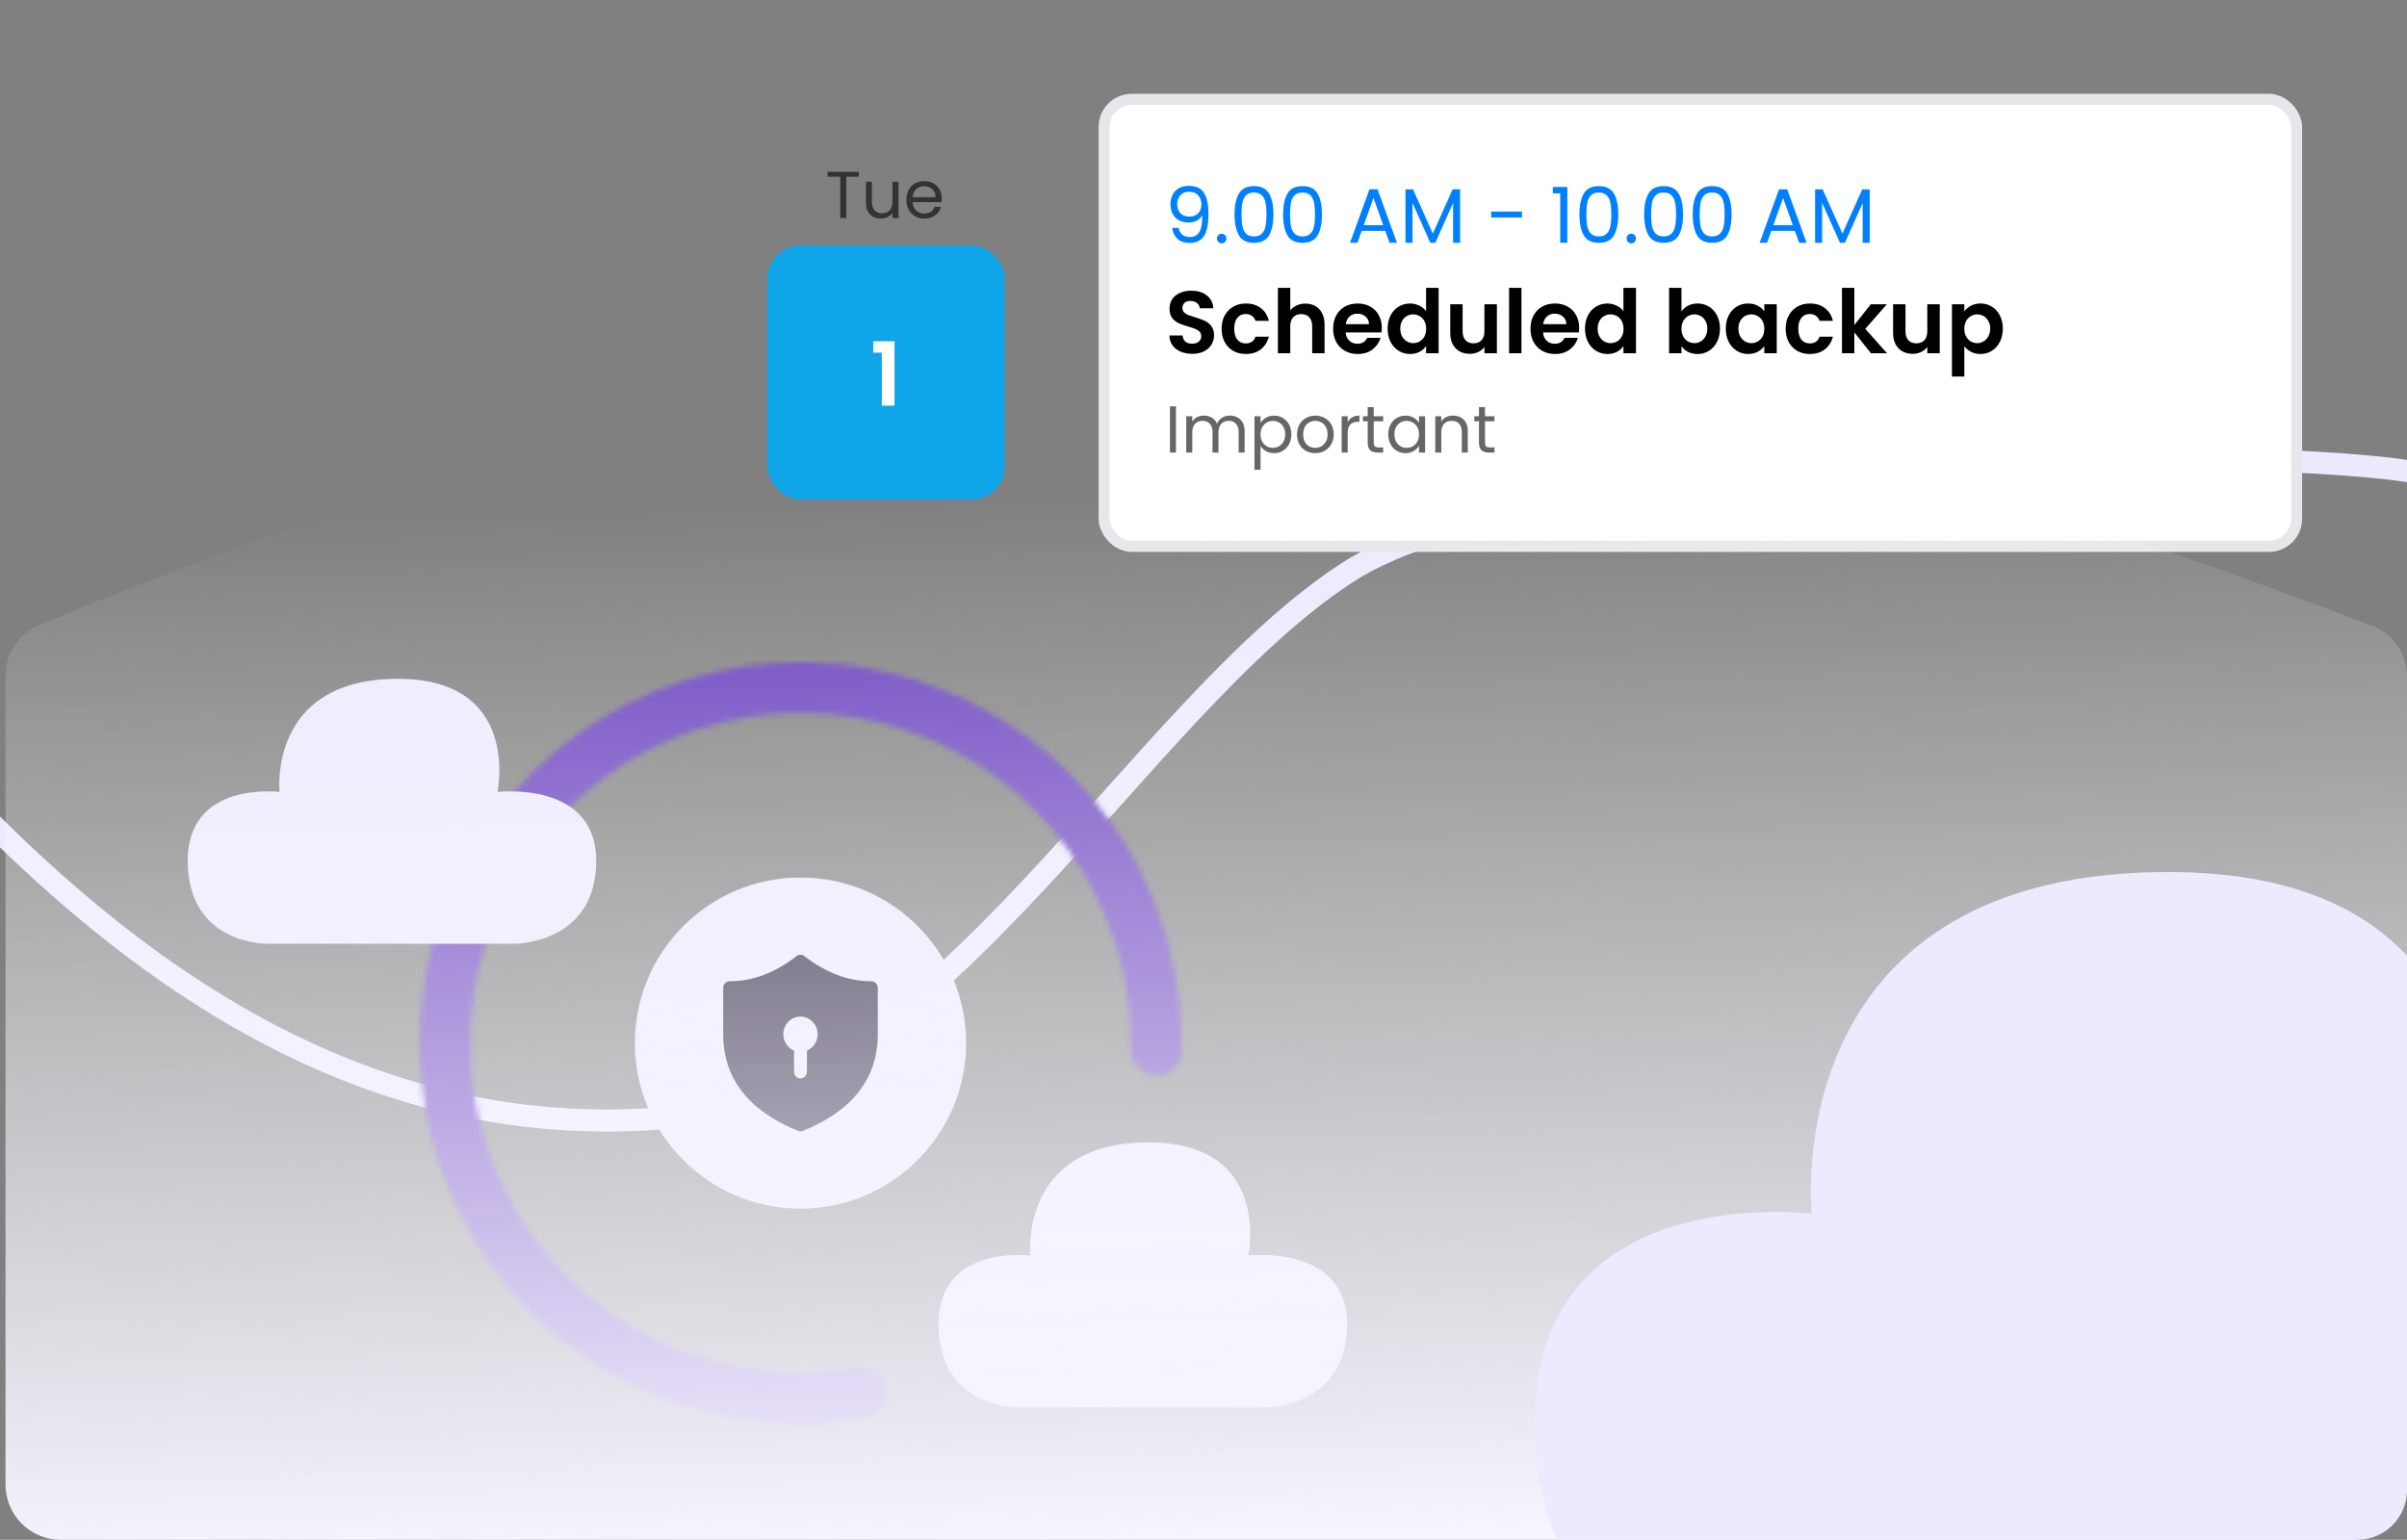
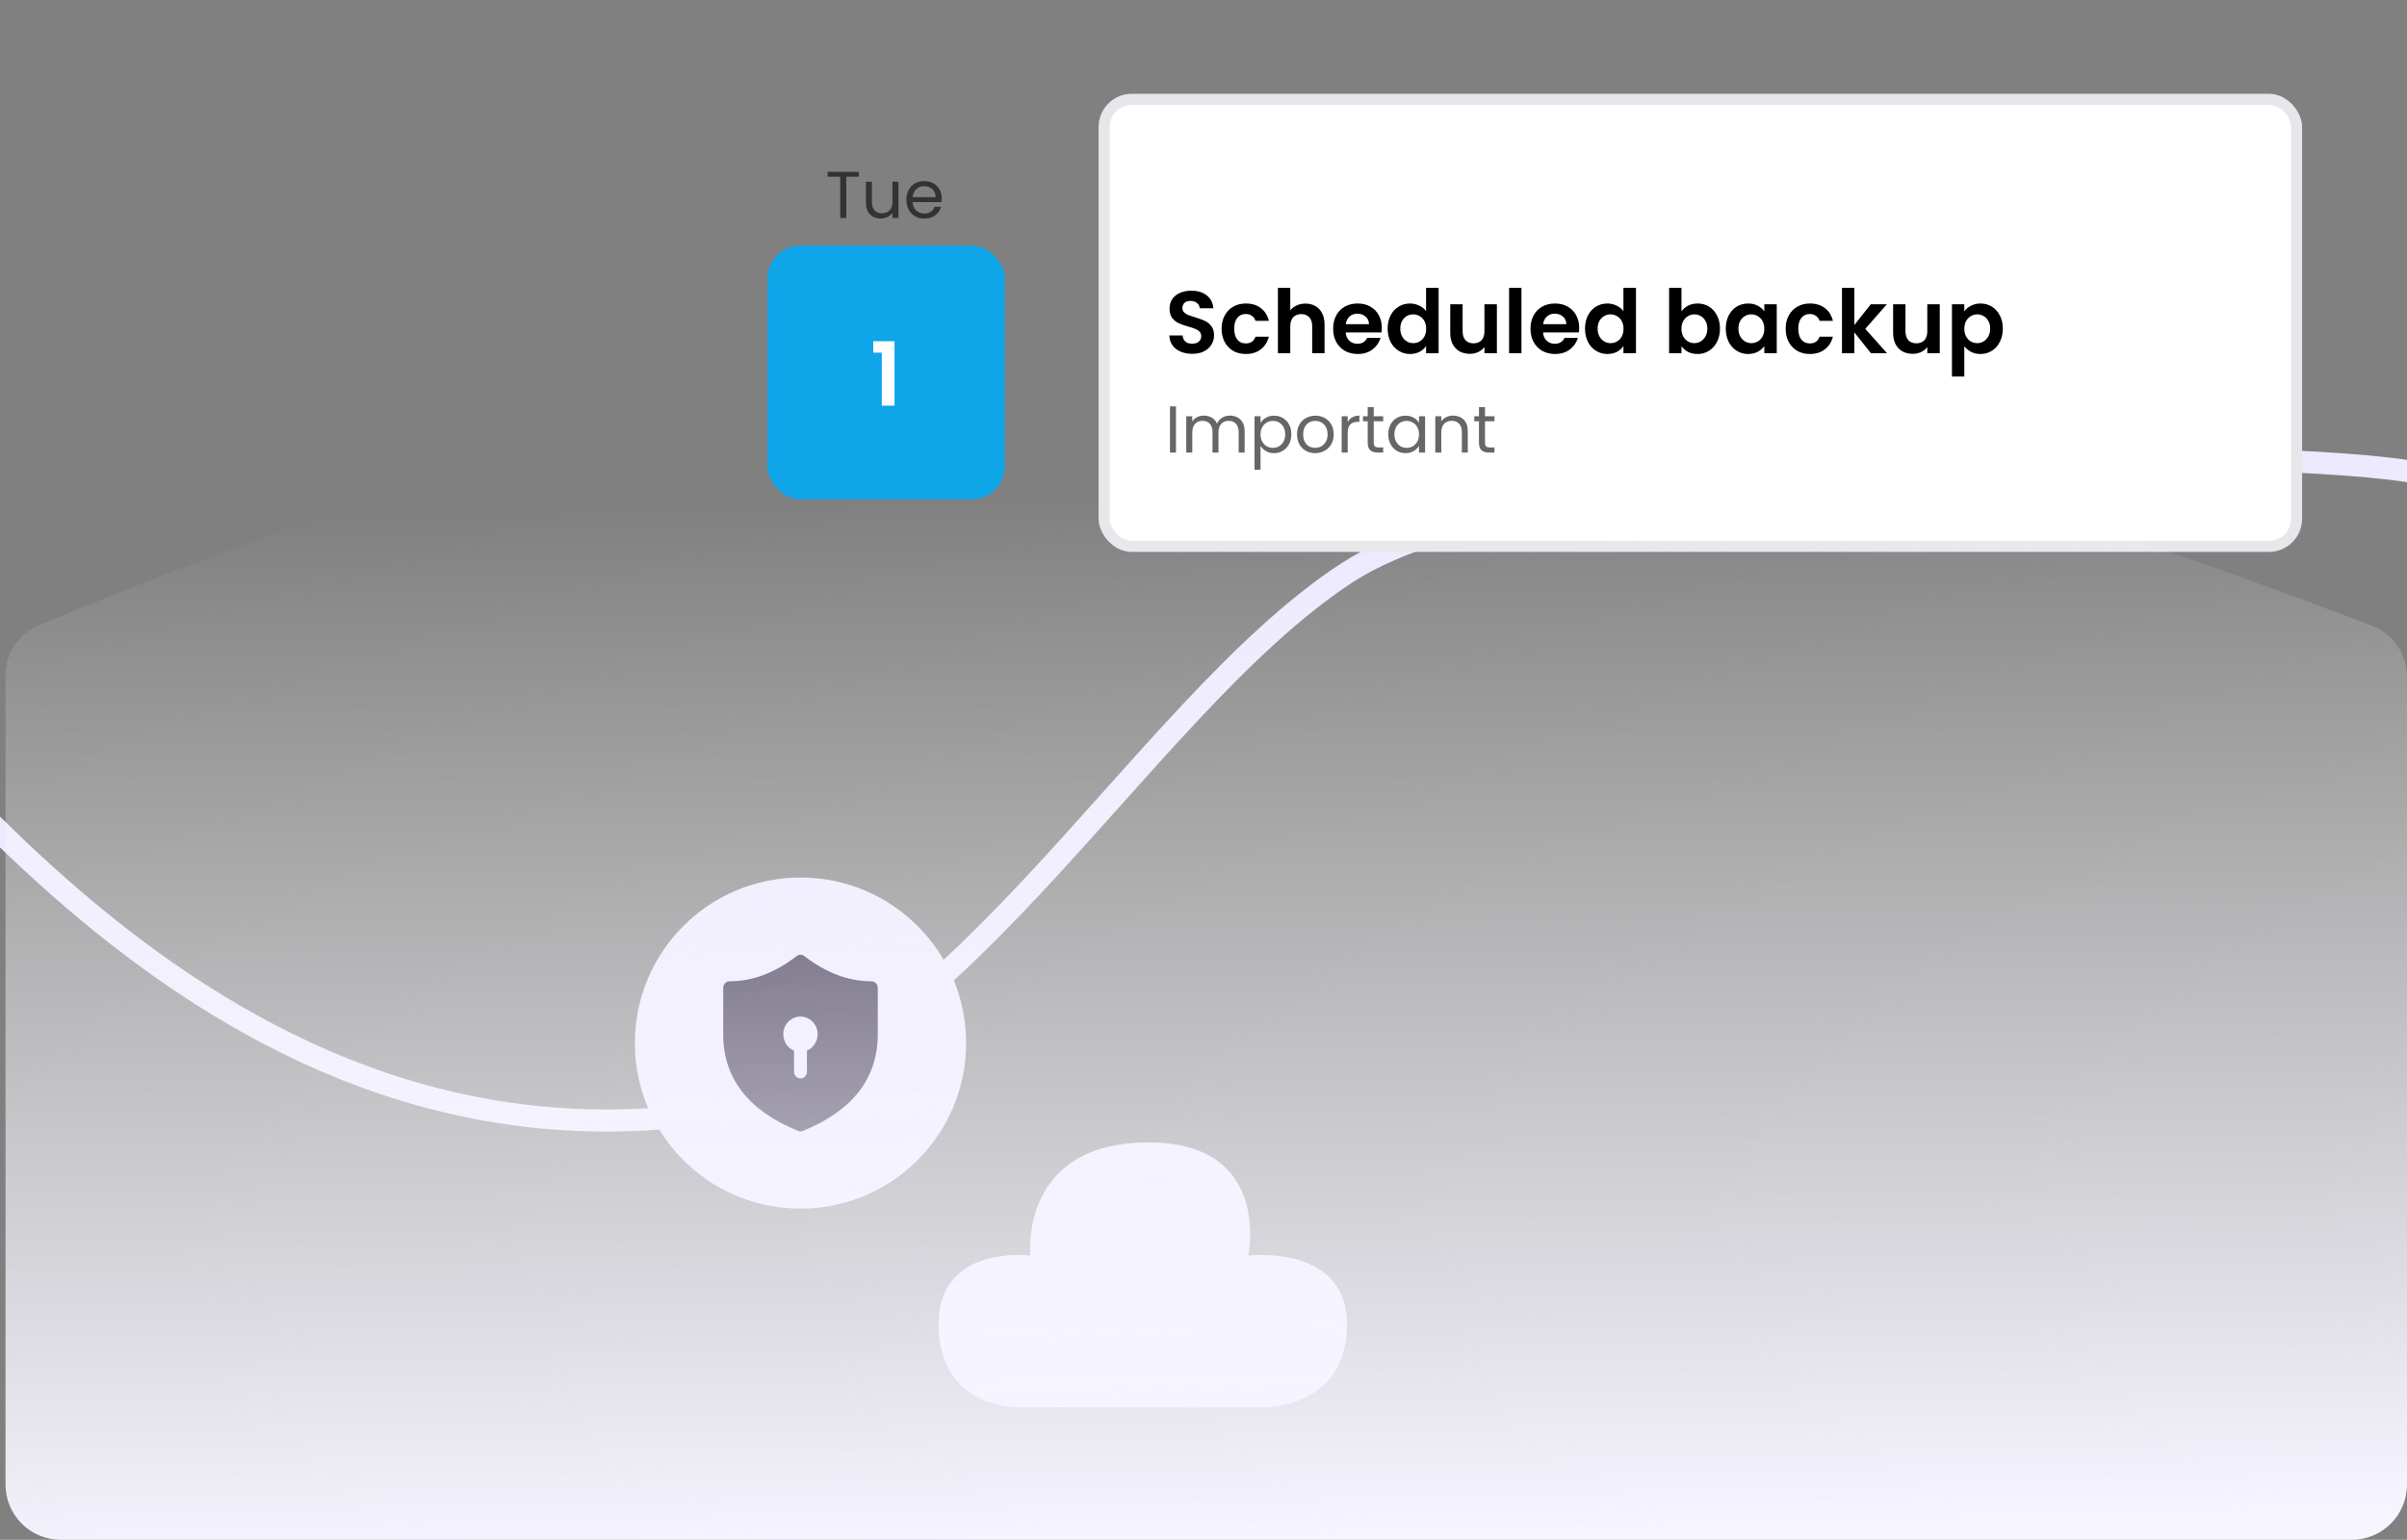
<svg xmlns="http://www.w3.org/2000/svg" width="436" height="279" viewBox="0 0 436 279" fill="none">
  <rect x="0" y="0" width="436" height="279" fill="#808080" stroke="none" />
  <g clip-path="url(#clip0_7031_33847)">
    <path d="M438.5 85.78C413.667 80.78 280 80.28 244 103.779C205.508 128.906 170.636 198.006 121.5 202.499C28.5 211.002 -25.5 115.446 -45 103.779" stroke="#EDE9FE" stroke-width="4" />
    <mask id="path-3-inside-1_7031_33847" fill="white">
-       <path d="M209.151 194.852C211.671 195.081 213.917 193.223 213.979 190.693C214.299 177.667 210.923 164.782 204.197 153.55C196.684 141.004 185.379 131.169 171.914 125.465C158.449 119.761 143.519 118.483 129.28 121.815C115.041 125.146 102.229 132.915 92.692 144.001C83.155 155.087 77.387 168.917 76.22 183.494C75.053 198.071 78.547 212.641 86.199 225.103C93.851 237.565 105.264 247.274 118.791 252.829C130.902 257.802 144.147 259.214 156.979 256.952C159.472 256.513 160.973 254.015 160.369 251.557C159.766 249.099 157.285 247.614 154.788 248.028C143.848 249.843 132.586 248.585 122.273 244.35C110.542 239.533 100.645 231.114 94.01 220.308C87.375 209.501 84.344 196.866 85.356 184.225C86.368 171.584 91.37 159.592 99.64 149.979C107.91 140.365 119.021 133.628 131.368 130.739C143.716 127.85 156.662 128.959 168.339 133.905C180.015 138.851 189.819 147.38 196.334 158.259C202.062 167.824 204.988 178.772 204.828 189.86C204.792 192.39 206.63 194.622 209.151 194.852Z" />
-     </mask>
+       </mask>
    <path d="M209.151 194.852C211.671 195.081 213.917 193.223 213.979 190.693C214.299 177.667 210.923 164.782 204.197 153.55C196.684 141.004 185.379 131.169 171.914 125.465C158.449 119.761 143.519 118.483 129.28 121.815C115.041 125.146 102.229 132.915 92.692 144.001C83.155 155.087 77.387 168.917 76.22 183.494C75.053 198.071 78.547 212.641 86.199 225.103C93.851 237.565 105.264 247.274 118.791 252.829C130.902 257.802 144.147 259.214 156.979 256.952C159.472 256.513 160.973 254.015 160.369 251.557C159.766 249.099 157.285 247.614 154.788 248.028C143.848 249.843 132.586 248.585 122.273 244.35C110.542 239.533 100.645 231.114 94.01 220.308C87.375 209.501 84.344 196.866 85.356 184.225C86.368 171.584 91.37 159.592 99.64 149.979C107.91 140.365 119.021 133.628 131.368 130.739C143.716 127.85 156.662 128.959 168.339 133.905C180.015 138.851 189.819 147.38 196.334 158.259C202.062 167.824 204.988 178.772 204.828 189.86C204.792 192.39 206.63 194.622 209.151 194.852Z" stroke="#683FBE" stroke-width="20" mask="url(#path-3-inside-1_7031_33847)" />
-     <path d="M48.289 171.003H93.071C93.071 171.003 107.787 171.174 107.998 156.252C108.209 141.33 90.117 143.503 90.117 143.503C90.117 143.503 94.531 122.654 71.5 123C48.469 123.347 50.65 143.503 50.65 143.503C50.65 143.503 33.786 141.33 34.002 156.252C34.218 171.174 48.289 171.003 48.289 171.003Z" fill="#EDE9FE" />
    <path d="M184.289 255.007H229.071C229.071 255.007 243.787 255.178 243.998 240.256C244.209 225.334 226.117 227.507 226.117 227.507C226.117 227.507 230.53 206.658 207.5 207.004C184.47 207.351 186.65 227.507 186.65 227.507C186.65 227.507 169.786 225.334 170.002 240.256C170.218 255.178 184.289 255.007 184.289 255.007Z" fill="#EDE9FE" />
    <circle cx="145" cy="189" r="30" fill="#EDE9FE" />
    <path d="M131 179V187.4C131 195.402 135.601 201.281 144.572 204.916C144.847 205.028 145.153 205.028 145.428 204.916C154.399 201.281 159 195.402 159 187.4V179C159 178.337 158.478 177.8 157.833 177.8C153.69 177.8 149.654 176.29 145.7 173.24C145.285 172.92 144.715 172.92 144.3 173.24C140.346 176.29 136.31 177.8 132.167 177.8C131.522 177.8 131 178.337 131 179ZM148.104 187.4C148.104 188.74 147.303 189.887 146.167 190.364L146.167 194.2C146.167 194.863 145.644 195.4 145 195.4C144.356 195.4 143.833 194.863 143.833 194.2L143.833 190.369C142.69 189.897 141.883 188.745 141.883 187.4C141.883 185.633 143.275 184.201 144.993 184.201C146.711 184.201 148.104 185.633 148.104 187.4Z" fill="#271E3C" />
    <path d="M155.572 31.136V32.024H153.292V39.5H152.2V32.024H149.908V31.136H155.572ZM162.748 32.924V39.5H161.656V38.528C161.448 38.864 161.156 39.128 160.78 39.32C160.412 39.504 160.004 39.596 159.556 39.596C159.044 39.596 158.584 39.492 158.176 39.284C157.768 39.068 157.444 38.748 157.204 38.324C156.972 37.9 156.856 37.384 156.856 36.776V32.924H157.936V36.632C157.936 37.28 158.1 37.78 158.428 38.132C158.756 38.476 159.204 38.648 159.772 38.648C160.356 38.648 160.816 38.468 161.152 38.108C161.488 37.748 161.656 37.224 161.656 36.536V32.924H162.748ZM170.592 35.96C170.592 36.168 170.58 36.388 170.556 36.62H165.3C165.34 37.268 165.56 37.776 165.96 38.144C166.368 38.504 166.86 38.684 167.436 38.684C167.908 38.684 168.3 38.576 168.612 38.36C168.932 38.136 169.156 37.84 169.284 37.472H170.46C170.284 38.104 169.932 38.62 169.404 39.02C168.876 39.412 168.22 39.608 167.436 39.608C166.812 39.608 166.252 39.468 165.756 39.188C165.268 38.908 164.884 38.512 164.604 38C164.324 37.48 164.184 36.88 164.184 36.2C164.184 35.52 164.32 34.924 164.592 34.412C164.864 33.9 165.244 33.508 165.732 33.236C166.228 32.956 166.796 32.816 167.436 32.816C168.06 32.816 168.612 32.952 169.092 33.224C169.572 33.496 169.94 33.872 170.196 34.352C170.46 34.824 170.592 35.36 170.592 35.96ZM169.464 35.732C169.464 35.316 169.372 34.96 169.188 34.664C169.004 34.36 168.752 34.132 168.432 33.98C168.12 33.82 167.772 33.74 167.388 33.74C166.836 33.74 166.364 33.916 165.972 34.268C165.588 34.62 165.368 35.108 165.312 35.732H169.464Z" fill="#333333" />
    <rect x="139" y="44.5" width="43" height="46" rx="6" fill="#0EA5E9" />
    <path d="M158.178 63.9V61.836H162.034V73.5H159.73V63.9H158.178Z" fill="white" />
    <rect x="200" y="18" width="216" height="81" rx="5" fill="white" />
    <rect x="200" y="18" width="216" height="81" rx="5" stroke="#E5E7EB" stroke-width="2" />
-     <path d="M213.506 41.284C213.599 41.816 213.814 42.227 214.15 42.516C214.495 42.805 214.957 42.95 215.536 42.95C216.311 42.95 216.88 42.647 217.244 42.04C217.617 41.433 217.795 40.411 217.776 38.974C217.58 39.394 217.253 39.725 216.796 39.968C216.339 40.201 215.83 40.318 215.27 40.318C214.645 40.318 214.085 40.192 213.59 39.94C213.105 39.679 212.722 39.301 212.442 38.806C212.162 38.311 212.022 37.714 212.022 37.014C212.022 36.015 212.311 35.213 212.89 34.606C213.469 33.99 214.29 33.682 215.354 33.682C216.661 33.682 217.575 34.107 218.098 34.956C218.63 35.805 218.896 37.07 218.896 38.75C218.896 39.926 218.789 40.897 218.574 41.662C218.369 42.427 218.014 43.011 217.51 43.412C217.015 43.813 216.334 44.014 215.466 44.014C214.514 44.014 213.772 43.757 213.24 43.244C212.708 42.731 212.405 42.077 212.33 41.284H213.506ZM215.48 39.24C216.105 39.24 216.619 39.049 217.02 38.666C217.421 38.274 217.622 37.747 217.622 37.084C217.622 36.384 217.426 35.819 217.034 35.39C216.642 34.961 216.091 34.746 215.382 34.746C214.729 34.746 214.206 34.951 213.814 35.362C213.431 35.773 213.24 36.314 213.24 36.986C213.24 37.667 213.431 38.213 213.814 38.624C214.197 39.035 214.752 39.24 215.48 39.24ZM221.302 44.084C221.06 44.084 220.854 44 220.686 43.832C220.518 43.664 220.434 43.459 220.434 43.216C220.434 42.973 220.518 42.768 220.686 42.6C220.854 42.432 221.06 42.348 221.302 42.348C221.536 42.348 221.732 42.432 221.89 42.6C222.058 42.768 222.142 42.973 222.142 43.216C222.142 43.459 222.058 43.664 221.89 43.832C221.732 44 221.536 44.084 221.302 44.084ZM223.626 38.834C223.626 37.229 223.887 35.978 224.41 35.082C224.932 34.177 225.847 33.724 227.154 33.724C228.451 33.724 229.361 34.177 229.884 35.082C230.406 35.978 230.668 37.229 230.668 38.834C230.668 40.467 230.406 41.737 229.884 42.642C229.361 43.547 228.451 44 227.154 44C225.847 44 224.932 43.547 224.41 42.642C223.887 41.737 223.626 40.467 223.626 38.834ZM229.408 38.834C229.408 38.022 229.352 37.336 229.24 36.776C229.137 36.207 228.918 35.749 228.582 35.404C228.255 35.059 227.779 34.886 227.154 34.886C226.519 34.886 226.034 35.059 225.698 35.404C225.371 35.749 225.152 36.207 225.04 36.776C224.937 37.336 224.886 38.022 224.886 38.834C224.886 39.674 224.937 40.379 225.04 40.948C225.152 41.517 225.371 41.975 225.698 42.32C226.034 42.665 226.519 42.838 227.154 42.838C227.779 42.838 228.255 42.665 228.582 42.32C228.918 41.975 229.137 41.517 229.24 40.948C229.352 40.379 229.408 39.674 229.408 38.834ZM232.417 38.834C232.417 37.229 232.678 35.978 233.201 35.082C233.723 34.177 234.638 33.724 235.945 33.724C237.242 33.724 238.152 34.177 238.675 35.082C239.197 35.978 239.459 37.229 239.459 38.834C239.459 40.467 239.197 41.737 238.675 42.642C238.152 43.547 237.242 44 235.945 44C234.638 44 233.723 43.547 233.201 42.642C232.678 41.737 232.417 40.467 232.417 38.834ZM238.199 38.834C238.199 38.022 238.143 37.336 238.031 36.776C237.928 36.207 237.709 35.749 237.373 35.404C237.046 35.059 236.57 34.886 235.945 34.886C235.31 34.886 234.825 35.059 234.489 35.404C234.162 35.749 233.943 36.207 233.831 36.776C233.728 37.336 233.677 38.022 233.677 38.834C233.677 39.674 233.728 40.379 233.831 40.948C233.943 41.517 234.162 41.975 234.489 42.32C234.825 42.665 235.31 42.838 235.945 42.838C236.57 42.838 237.046 42.665 237.373 42.32C237.709 41.975 237.928 41.517 238.031 40.948C238.143 40.379 238.199 39.674 238.199 38.834ZM250.918 41.83H246.662L245.878 44H244.534L248.062 34.298H249.532L253.046 44H251.702L250.918 41.83ZM250.554 40.794L248.79 35.866L247.026 40.794H250.554ZM264.482 34.312V44H263.208V36.776L259.988 44H259.092L255.858 36.762V44H254.584V34.312H255.956L259.54 42.32L263.124 34.312H264.482ZM275.695 38.33V39.408H270.109V38.33H275.695ZM281.272 35.04V33.878H283.904V44H282.616V35.04H281.272ZM286.093 38.834C286.093 37.229 286.354 35.978 286.877 35.082C287.399 34.177 288.314 33.724 289.621 33.724C290.918 33.724 291.828 34.177 292.351 35.082C292.873 35.978 293.135 37.229 293.135 38.834C293.135 40.467 292.873 41.737 292.351 42.642C291.828 43.547 290.918 44 289.621 44C288.314 44 287.399 43.547 286.877 42.642C286.354 41.737 286.093 40.467 286.093 38.834ZM291.875 38.834C291.875 38.022 291.819 37.336 291.707 36.776C291.604 36.207 291.385 35.749 291.049 35.404C290.722 35.059 290.246 34.886 289.621 34.886C288.986 34.886 288.501 35.059 288.165 35.404C287.838 35.749 287.619 36.207 287.507 36.776C287.404 37.336 287.353 38.022 287.353 38.834C287.353 39.674 287.404 40.379 287.507 40.948C287.619 41.517 287.838 41.975 288.165 42.32C288.501 42.665 288.986 42.838 289.621 42.838C290.246 42.838 290.722 42.665 291.049 42.32C291.385 41.975 291.604 41.517 291.707 40.948C291.819 40.379 291.875 39.674 291.875 38.834ZM295.5 44.084C295.257 44.084 295.052 44 294.884 43.832C294.716 43.664 294.632 43.459 294.632 43.216C294.632 42.973 294.716 42.768 294.884 42.6C295.052 42.432 295.257 42.348 295.5 42.348C295.733 42.348 295.929 42.432 296.088 42.6C296.256 42.768 296.34 42.973 296.34 43.216C296.34 43.459 296.256 43.664 296.088 43.832C295.929 44 295.733 44.084 295.5 44.084ZM297.823 38.834C297.823 37.229 298.084 35.978 298.607 35.082C299.13 34.177 300.044 33.724 301.351 33.724C302.648 33.724 303.558 34.177 304.081 35.082C304.604 35.978 304.865 37.229 304.865 38.834C304.865 40.467 304.604 41.737 304.081 42.642C303.558 43.547 302.648 44 301.351 44C300.044 44 299.13 43.547 298.607 42.642C298.084 41.737 297.823 40.467 297.823 38.834ZM303.605 38.834C303.605 38.022 303.549 37.336 303.437 36.776C303.334 36.207 303.115 35.749 302.779 35.404C302.452 35.059 301.976 34.886 301.351 34.886C300.716 34.886 300.231 35.059 299.895 35.404C299.568 35.749 299.349 36.207 299.237 36.776C299.134 37.336 299.083 38.022 299.083 38.834C299.083 39.674 299.134 40.379 299.237 40.948C299.349 41.517 299.568 41.975 299.895 42.32C300.231 42.665 300.716 42.838 301.351 42.838C301.976 42.838 302.452 42.665 302.779 42.32C303.115 41.975 303.334 41.517 303.437 40.948C303.549 40.379 303.605 39.674 303.605 38.834ZM306.614 38.834C306.614 37.229 306.875 35.978 307.398 35.082C307.921 34.177 308.835 33.724 310.142 33.724C311.439 33.724 312.349 34.177 312.872 35.082C313.395 35.978 313.656 37.229 313.656 38.834C313.656 40.467 313.395 41.737 312.872 42.642C312.349 43.547 311.439 44 310.142 44C308.835 44 307.921 43.547 307.398 42.642C306.875 41.737 306.614 40.467 306.614 38.834ZM312.396 38.834C312.396 38.022 312.34 37.336 312.228 36.776C312.125 36.207 311.906 35.749 311.57 35.404C311.243 35.059 310.767 34.886 310.142 34.886C309.507 34.886 309.022 35.059 308.686 35.404C308.359 35.749 308.14 36.207 308.028 36.776C307.925 37.336 307.874 38.022 307.874 38.834C307.874 39.674 307.925 40.379 308.028 40.948C308.14 41.517 308.359 41.975 308.686 42.32C309.022 42.665 309.507 42.838 310.142 42.838C310.767 42.838 311.243 42.665 311.57 42.32C311.906 41.975 312.125 41.517 312.228 40.948C312.34 40.379 312.396 39.674 312.396 38.834ZM325.116 41.83H320.86L320.076 44H318.732L322.26 34.298H323.73L327.244 44H325.9L325.116 41.83ZM324.752 40.794L322.988 35.866L321.224 40.794H324.752ZM338.679 34.312V44H337.405V36.776L334.185 44H333.289L330.055 36.762V44H328.781V34.312H330.153L333.737 42.32L337.321 34.312H338.679Z" fill="#0080FF" />
    <path d="M215.96 64.112C215.181 64.112 214.477 63.979 213.848 63.712C213.229 63.445 212.739 63.061 212.376 62.56C212.013 62.059 211.827 61.467 211.816 60.784H214.216C214.248 61.243 214.408 61.605 214.696 61.872C214.995 62.139 215.4 62.272 215.912 62.272C216.435 62.272 216.845 62.149 217.144 61.904C217.443 61.648 217.592 61.317 217.592 60.912C217.592 60.581 217.491 60.309 217.288 60.096C217.085 59.883 216.829 59.717 216.52 59.6C216.221 59.472 215.805 59.333 215.272 59.184C214.547 58.971 213.955 58.763 213.496 58.56C213.048 58.347 212.659 58.032 212.328 57.616C212.008 57.189 211.848 56.624 211.848 55.92C211.848 55.259 212.013 54.683 212.344 54.192C212.675 53.701 213.139 53.328 213.736 53.072C214.333 52.805 215.016 52.672 215.784 52.672C216.936 52.672 217.869 52.955 218.584 53.52C219.309 54.075 219.709 54.853 219.784 55.856H217.32C217.299 55.472 217.133 55.157 216.824 54.912C216.525 54.656 216.125 54.528 215.624 54.528C215.187 54.528 214.835 54.64 214.568 54.864C214.312 55.088 214.184 55.413 214.184 55.84C214.184 56.139 214.28 56.389 214.472 56.592C214.675 56.784 214.92 56.944 215.208 57.072C215.507 57.189 215.923 57.328 216.456 57.488C217.181 57.701 217.773 57.915 218.232 58.128C218.691 58.341 219.085 58.661 219.416 59.088C219.747 59.515 219.912 60.075 219.912 60.768C219.912 61.365 219.757 61.92 219.448 62.432C219.139 62.944 218.685 63.355 218.088 63.664C217.491 63.963 216.781 64.112 215.96 64.112ZM221.278 59.568C221.278 58.651 221.465 57.851 221.838 57.168C222.211 56.475 222.729 55.941 223.39 55.568C224.051 55.184 224.809 54.992 225.662 54.992C226.761 54.992 227.667 55.269 228.382 55.824C229.107 56.368 229.593 57.136 229.838 58.128H227.422C227.294 57.744 227.075 57.445 226.766 57.232C226.467 57.008 226.094 56.896 225.646 56.896C225.006 56.896 224.499 57.131 224.126 57.6C223.753 58.059 223.566 58.715 223.566 59.568C223.566 60.411 223.753 61.067 224.126 61.536C224.499 61.995 225.006 62.224 225.646 62.224C226.553 62.224 227.145 61.819 227.422 61.008H229.838C229.593 61.968 229.107 62.731 228.382 63.296C227.657 63.861 226.75 64.144 225.662 64.144C224.809 64.144 224.051 63.957 223.39 63.584C222.729 63.2 222.211 62.667 221.838 61.984C221.465 61.291 221.278 60.485 221.278 59.568ZM236.471 55.008C237.143 55.008 237.74 55.157 238.263 55.456C238.786 55.744 239.191 56.176 239.479 56.752C239.778 57.317 239.927 58 239.927 58.8V64H237.687V59.104C237.687 58.4 237.511 57.861 237.159 57.488C236.807 57.104 236.327 56.912 235.719 56.912C235.1 56.912 234.61 57.104 234.247 57.488C233.895 57.861 233.719 58.4 233.719 59.104V64H231.479V52.16H233.719V56.24C234.007 55.856 234.391 55.557 234.871 55.344C235.351 55.12 235.884 55.008 236.471 55.008ZM250.297 59.376C250.297 59.696 250.276 59.984 250.233 60.24H243.753C243.806 60.88 244.03 61.381 244.425 61.744C244.82 62.107 245.305 62.288 245.881 62.288C246.713 62.288 247.305 61.931 247.657 61.216H250.073C249.817 62.069 249.326 62.773 248.601 63.328C247.876 63.872 246.985 64.144 245.929 64.144C245.076 64.144 244.308 63.957 243.625 63.584C242.953 63.2 242.425 62.661 242.041 61.968C241.668 61.275 241.481 60.475 241.481 59.568C241.481 58.651 241.668 57.845 242.041 57.152C242.414 56.459 242.937 55.925 243.609 55.552C244.281 55.179 245.054 54.992 245.929 54.992C246.772 54.992 247.524 55.173 248.185 55.536C248.857 55.899 249.374 56.416 249.737 57.088C250.11 57.749 250.297 58.512 250.297 59.376ZM247.977 58.736C247.966 58.16 247.758 57.701 247.353 57.36C246.948 57.008 246.452 56.832 245.865 56.832C245.31 56.832 244.841 57.003 244.457 57.344C244.084 57.675 243.854 58.139 243.769 58.736H247.977ZM251.356 59.536C251.356 58.64 251.532 57.845 251.884 57.152C252.247 56.459 252.737 55.925 253.356 55.552C253.975 55.179 254.663 54.992 255.42 54.992C255.996 54.992 256.545 55.12 257.068 55.376C257.591 55.621 258.007 55.952 258.316 56.368V52.16H260.588V64H258.316V62.688C258.039 63.125 257.649 63.477 257.148 63.744C256.647 64.011 256.065 64.144 255.404 64.144C254.657 64.144 253.975 63.952 253.356 63.568C252.737 63.184 252.247 62.645 251.884 61.952C251.532 61.248 251.356 60.443 251.356 59.536ZM258.332 59.568C258.332 59.024 258.225 58.56 258.012 58.176C257.799 57.781 257.511 57.483 257.148 57.28C256.785 57.067 256.396 56.96 255.98 56.96C255.564 56.96 255.18 57.061 254.828 57.264C254.476 57.467 254.188 57.765 253.964 58.16C253.751 58.544 253.644 59.003 253.644 59.536C253.644 60.069 253.751 60.539 253.964 60.944C254.188 61.339 254.476 61.643 254.828 61.856C255.191 62.069 255.575 62.176 255.98 62.176C256.396 62.176 256.785 62.075 257.148 61.872C257.511 61.659 257.799 61.36 258.012 60.976C258.225 60.581 258.332 60.112 258.332 59.568ZM271.144 55.136V64H268.888V62.88C268.6 63.264 268.221 63.568 267.752 63.792C267.293 64.005 266.792 64.112 266.248 64.112C265.555 64.112 264.941 63.968 264.408 63.68C263.875 63.381 263.453 62.949 263.144 62.384C262.845 61.808 262.696 61.125 262.696 60.336V55.136H264.936V60.016C264.936 60.72 265.112 61.264 265.464 61.648C265.816 62.021 266.296 62.208 266.904 62.208C267.523 62.208 268.008 62.021 268.36 61.648C268.712 61.264 268.888 60.72 268.888 60.016V55.136H271.144ZM275.594 52.16V64H273.354V52.16H275.594ZM286.047 59.376C286.047 59.696 286.026 59.984 285.983 60.24H279.503C279.556 60.88 279.78 61.381 280.175 61.744C280.57 62.107 281.055 62.288 281.631 62.288C282.463 62.288 283.055 61.931 283.407 61.216H285.823C285.567 62.069 285.076 62.773 284.351 63.328C283.626 63.872 282.735 64.144 281.679 64.144C280.826 64.144 280.058 63.957 279.375 63.584C278.703 63.2 278.175 62.661 277.791 61.968C277.418 61.275 277.231 60.475 277.231 59.568C277.231 58.651 277.418 57.845 277.791 57.152C278.164 56.459 278.687 55.925 279.359 55.552C280.031 55.179 280.804 54.992 281.679 54.992C282.522 54.992 283.274 55.173 283.935 55.536C284.607 55.899 285.124 56.416 285.487 57.088C285.86 57.749 286.047 58.512 286.047 59.376ZM283.727 58.736C283.716 58.16 283.508 57.701 283.103 57.36C282.698 57.008 282.202 56.832 281.615 56.832C281.06 56.832 280.591 57.003 280.207 57.344C279.834 57.675 279.604 58.139 279.519 58.736H283.727ZM287.106 59.536C287.106 58.64 287.282 57.845 287.634 57.152C287.997 56.459 288.487 55.925 289.106 55.552C289.725 55.179 290.413 54.992 291.17 54.992C291.746 54.992 292.295 55.12 292.818 55.376C293.341 55.621 293.757 55.952 294.066 56.368V52.16H296.338V64H294.066V62.688C293.789 63.125 293.399 63.477 292.898 63.744C292.397 64.011 291.815 64.144 291.154 64.144C290.407 64.144 289.725 63.952 289.106 63.568C288.487 63.184 287.997 62.645 287.634 61.952C287.282 61.248 287.106 60.443 287.106 59.536ZM294.082 59.568C294.082 59.024 293.975 58.56 293.762 58.176C293.549 57.781 293.261 57.483 292.898 57.28C292.535 57.067 292.146 56.96 291.73 56.96C291.314 56.96 290.93 57.061 290.578 57.264C290.226 57.467 289.938 57.765 289.714 58.16C289.501 58.544 289.394 59.003 289.394 59.536C289.394 60.069 289.501 60.539 289.714 60.944C289.938 61.339 290.226 61.643 290.578 61.856C290.941 62.069 291.325 62.176 291.73 62.176C292.146 62.176 292.535 62.075 292.898 61.872C293.261 61.659 293.549 61.36 293.762 60.976C293.975 60.581 294.082 60.112 294.082 59.568ZM304.578 56.432C304.866 56.005 305.261 55.659 305.762 55.392C306.274 55.125 306.856 54.992 307.506 54.992C308.264 54.992 308.946 55.179 309.554 55.552C310.173 55.925 310.658 56.459 311.01 57.152C311.373 57.835 311.554 58.629 311.554 59.536C311.554 60.443 311.373 61.248 311.01 61.952C310.658 62.645 310.173 63.184 309.554 63.568C308.946 63.952 308.264 64.144 307.506 64.144C306.845 64.144 306.264 64.016 305.762 63.76C305.272 63.493 304.877 63.152 304.578 62.736V64H302.338V52.16H304.578V56.432ZM309.266 59.536C309.266 59.003 309.154 58.544 308.93 58.16C308.717 57.765 308.429 57.467 308.066 57.264C307.714 57.061 307.33 56.96 306.914 56.96C306.509 56.96 306.125 57.067 305.762 57.28C305.41 57.483 305.122 57.781 304.898 58.176C304.685 58.571 304.578 59.035 304.578 59.568C304.578 60.101 304.685 60.565 304.898 60.96C305.122 61.355 305.41 61.659 305.762 61.872C306.125 62.075 306.509 62.176 306.914 62.176C307.33 62.176 307.714 62.069 308.066 61.856C308.429 61.643 308.717 61.339 308.93 60.944C309.154 60.549 309.266 60.08 309.266 59.536ZM312.606 59.536C312.606 58.64 312.782 57.845 313.134 57.152C313.497 56.459 313.982 55.925 314.59 55.552C315.209 55.179 315.897 54.992 316.654 54.992C317.315 54.992 317.891 55.125 318.382 55.392C318.883 55.659 319.283 55.995 319.582 56.4V55.136H321.838V64H319.582V62.704C319.294 63.12 318.894 63.467 318.382 63.744C317.881 64.011 317.299 64.144 316.638 64.144C315.891 64.144 315.209 63.952 314.59 63.568C313.982 63.184 313.497 62.645 313.134 61.952C312.782 61.248 312.606 60.443 312.606 59.536ZM319.582 59.568C319.582 59.024 319.475 58.56 319.262 58.176C319.049 57.781 318.761 57.483 318.398 57.28C318.035 57.067 317.646 56.96 317.23 56.96C316.814 56.96 316.43 57.061 316.078 57.264C315.726 57.467 315.438 57.765 315.214 58.16C315.001 58.544 314.894 59.003 314.894 59.536C314.894 60.069 315.001 60.539 315.214 60.944C315.438 61.339 315.726 61.643 316.078 61.856C316.441 62.069 316.825 62.176 317.23 62.176C317.646 62.176 318.035 62.075 318.398 61.872C318.761 61.659 319.049 61.36 319.262 60.976C319.475 60.581 319.582 60.112 319.582 59.568ZM323.45 59.568C323.45 58.651 323.637 57.851 324.01 57.168C324.383 56.475 324.901 55.941 325.562 55.568C326.223 55.184 326.981 54.992 327.834 54.992C328.933 54.992 329.839 55.269 330.554 55.824C331.279 56.368 331.765 57.136 332.01 58.128H329.594C329.466 57.744 329.247 57.445 328.938 57.232C328.639 57.008 328.266 56.896 327.818 56.896C327.178 56.896 326.671 57.131 326.298 57.6C325.925 58.059 325.738 58.715 325.738 59.568C325.738 60.411 325.925 61.067 326.298 61.536C326.671 61.995 327.178 62.224 327.818 62.224C328.725 62.224 329.317 61.819 329.594 61.008H332.01C331.765 61.968 331.279 62.731 330.554 63.296C329.829 63.861 328.922 64.144 327.834 64.144C326.981 64.144 326.223 63.957 325.562 63.584C324.901 63.2 324.383 62.667 324.01 61.984C323.637 61.291 323.45 60.485 323.45 59.568ZM338.899 64L335.891 60.224V64H333.651V52.16H335.891V58.896L338.867 55.136H341.779L337.875 59.584L341.811 64H338.899ZM351.363 55.136V64H349.107V62.88C348.819 63.264 348.44 63.568 347.971 63.792C347.512 64.005 347.011 64.112 346.467 64.112C345.773 64.112 345.16 63.968 344.627 63.68C344.093 63.381 343.672 62.949 343.363 62.384C343.064 61.808 342.915 61.125 342.915 60.336V55.136H345.155V60.016C345.155 60.72 345.331 61.264 345.683 61.648C346.035 62.021 346.515 62.208 347.123 62.208C347.741 62.208 348.227 62.021 348.579 61.648C348.931 61.264 349.107 60.72 349.107 60.016V55.136H351.363ZM355.813 56.416C356.101 56.011 356.495 55.675 356.997 55.408C357.509 55.131 358.09 54.992 358.741 54.992C359.498 54.992 360.181 55.179 360.789 55.552C361.407 55.925 361.893 56.459 362.245 57.152C362.607 57.835 362.789 58.629 362.789 59.536C362.789 60.443 362.607 61.248 362.245 61.952C361.893 62.645 361.407 63.184 360.789 63.568C360.181 63.952 359.498 64.144 358.741 64.144C358.09 64.144 357.514 64.011 357.013 63.744C356.522 63.477 356.122 63.141 355.813 62.736V68.224H353.573V55.136H355.813V56.416ZM360.501 59.536C360.501 59.003 360.389 58.544 360.165 58.16C359.951 57.765 359.663 57.467 359.301 57.264C358.949 57.061 358.565 56.96 358.149 56.96C357.743 56.96 357.359 57.067 356.997 57.28C356.645 57.483 356.357 57.781 356.133 58.176C355.919 58.571 355.813 59.035 355.813 59.568C355.813 60.101 355.919 60.565 356.133 60.96C356.357 61.355 356.645 61.659 356.997 61.872C357.359 62.075 357.743 62.176 358.149 62.176C358.565 62.176 358.949 62.069 359.301 61.856C359.663 61.643 359.951 61.339 360.165 60.944C360.389 60.549 360.501 60.08 360.501 59.536Z" fill="black" />
    <path d="M213.016 73.636V82H211.924V73.636H213.016ZM222.785 75.304C223.297 75.304 223.753 75.412 224.153 75.628C224.553 75.836 224.869 76.152 225.101 76.576C225.333 77 225.449 77.516 225.449 78.124V82H224.369V78.28C224.369 77.624 224.205 77.124 223.877 76.78C223.557 76.428 223.121 76.252 222.569 76.252C222.001 76.252 221.549 76.436 221.213 76.804C220.877 77.164 220.709 77.688 220.709 78.376V82H219.629V78.28C219.629 77.624 219.465 77.124 219.137 76.78C218.817 76.428 218.381 76.252 217.829 76.252C217.261 76.252 216.809 76.436 216.473 76.804C216.137 77.164 215.969 77.688 215.969 78.376V82H214.877V75.424H215.969V76.372C216.185 76.028 216.473 75.764 216.833 75.58C217.201 75.396 217.605 75.304 218.045 75.304C218.597 75.304 219.085 75.428 219.509 75.676C219.933 75.924 220.249 76.288 220.457 76.768C220.641 76.304 220.945 75.944 221.369 75.688C221.793 75.432 222.265 75.304 222.785 75.304ZM228.332 76.636C228.548 76.26 228.868 75.948 229.292 75.7C229.724 75.444 230.224 75.316 230.792 75.316C231.376 75.316 231.904 75.456 232.376 75.736C232.856 76.016 233.232 76.412 233.504 76.924C233.776 77.428 233.912 78.016 233.912 78.688C233.912 79.352 233.776 79.944 233.504 80.464C233.232 80.984 232.856 81.388 232.376 81.676C231.904 81.964 231.376 82.108 230.792 82.108C230.232 82.108 229.736 81.984 229.304 81.736C228.88 81.48 228.556 81.164 228.332 80.788V85.12H227.24V75.424H228.332V76.636ZM232.796 78.688C232.796 78.192 232.696 77.76 232.496 77.392C232.296 77.024 232.024 76.744 231.68 76.552C231.344 76.36 230.972 76.264 230.564 76.264C230.164 76.264 229.792 76.364 229.448 76.564C229.112 76.756 228.84 77.04 228.632 77.416C228.432 77.784 228.332 78.212 228.332 78.7C228.332 79.196 228.432 79.632 228.632 80.008C228.84 80.376 229.112 80.66 229.448 80.86C229.792 81.052 230.164 81.148 230.564 81.148C230.972 81.148 231.344 81.052 231.68 80.86C232.024 80.66 232.296 80.376 232.496 80.008C232.696 79.632 232.796 79.192 232.796 78.688ZM238.218 82.108C237.602 82.108 237.042 81.968 236.538 81.688C236.042 81.408 235.65 81.012 235.362 80.5C235.082 79.98 234.942 79.38 234.942 78.7C234.942 78.028 235.086 77.436 235.374 76.924C235.67 76.404 236.07 76.008 236.574 75.736C237.078 75.456 237.642 75.316 238.266 75.316C238.89 75.316 239.454 75.456 239.958 75.736C240.462 76.008 240.858 76.4 241.146 76.912C241.442 77.424 241.59 78.02 241.59 78.7C241.59 79.38 241.438 79.98 241.134 80.5C240.838 81.012 240.434 81.408 239.922 81.688C239.41 81.968 238.842 82.108 238.218 82.108ZM238.218 81.148C238.61 81.148 238.978 81.056 239.322 80.872C239.666 80.688 239.942 80.412 240.15 80.044C240.366 79.676 240.474 79.228 240.474 78.7C240.474 78.172 240.37 77.724 240.162 77.356C239.954 76.988 239.682 76.716 239.346 76.54C239.01 76.356 238.646 76.264 238.254 76.264C237.854 76.264 237.486 76.356 237.15 76.54C236.822 76.716 236.558 76.988 236.358 77.356C236.158 77.724 236.058 78.172 236.058 78.7C236.058 79.236 236.154 79.688 236.346 80.056C236.546 80.424 236.81 80.7 237.138 80.884C237.466 81.06 237.826 81.148 238.218 81.148ZM244.118 76.492C244.31 76.116 244.582 75.824 244.934 75.616C245.294 75.408 245.73 75.304 246.242 75.304V76.432H245.954C244.73 76.432 244.118 77.096 244.118 78.424V82H243.026V75.424H244.118V76.492ZM248.834 76.324V80.2C248.834 80.52 248.902 80.748 249.038 80.884C249.174 81.012 249.41 81.076 249.746 81.076H250.55V82H249.566C248.958 82 248.502 81.86 248.198 81.58C247.894 81.3 247.742 80.84 247.742 80.2V76.324H246.89V75.424H247.742V73.768H248.834V75.424H250.55V76.324H248.834ZM251.465 78.688C251.465 78.016 251.601 77.428 251.873 76.924C252.145 76.412 252.517 76.016 252.989 75.736C253.469 75.456 254.001 75.316 254.585 75.316C255.161 75.316 255.661 75.44 256.085 75.688C256.509 75.936 256.825 76.248 257.033 76.624V75.424H258.137V82H257.033V80.776C256.817 81.16 256.493 81.48 256.061 81.736C255.637 81.984 255.141 82.108 254.573 82.108C253.989 82.108 253.461 81.964 252.989 81.676C252.517 81.388 252.145 80.984 251.873 80.464C251.601 79.944 251.465 79.352 251.465 78.688ZM257.033 78.7C257.033 78.204 256.933 77.772 256.733 77.404C256.533 77.036 256.261 76.756 255.917 76.564C255.581 76.364 255.209 76.264 254.801 76.264C254.393 76.264 254.021 76.36 253.685 76.552C253.349 76.744 253.081 77.024 252.881 77.392C252.681 77.76 252.581 78.192 252.581 78.688C252.581 79.192 252.681 79.632 252.881 80.008C253.081 80.376 253.349 80.66 253.685 80.86C254.021 81.052 254.393 81.148 254.801 81.148C255.209 81.148 255.581 81.052 255.917 80.86C256.261 80.66 256.533 80.376 256.733 80.008C256.933 79.632 257.033 79.196 257.033 78.7ZM263.187 75.304C263.987 75.304 264.635 75.548 265.131 76.036C265.627 76.516 265.875 77.212 265.875 78.124V82H264.795V78.28C264.795 77.624 264.631 77.124 264.303 76.78C263.975 76.428 263.527 76.252 262.959 76.252C262.383 76.252 261.923 76.432 261.579 76.792C261.243 77.152 261.075 77.676 261.075 78.364V82H259.983V75.424H261.075V76.36C261.291 76.024 261.583 75.764 261.951 75.58C262.327 75.396 262.739 75.304 263.187 75.304ZM268.99 76.324V80.2C268.99 80.52 269.058 80.748 269.194 80.884C269.33 81.012 269.566 81.076 269.902 81.076H270.706V82H269.722C269.114 82 268.658 81.86 268.354 81.58C268.05 81.3 267.898 80.84 267.898 80.2V76.324H267.046V75.424H267.898V73.768H268.99V75.424H270.706V76.324H268.99Z" fill="#666666" />
    <path d="M1 122.385C1 118.423 3.307 114.853 6.958 113.318C32.967 102.383 138.545 60 212.527 60C286.716 60 401.791 102.62 429.732 113.409C433.537 114.878 436 118.538 436 122.617V269C436 274.523 431.523 279 426 279H11C5.477 279 1 274.523 1 269V122.385Z" fill="url(#paint0_linear_7031_33847)" />
-     <path d="M321.062 303H456.011C456.011 303 500.359 303.518 500.994 258.448C501.63 213.377 447.11 219.939 447.11 219.939C447.11 219.939 460.409 156.966 391.007 158.013C321.604 159.06 328.176 219.939 328.176 219.939C328.176 219.939 277.356 213.377 278.006 258.448C278.656 303.518 321.062 303 321.062 303Z" fill="#EDE9FE" />
  </g>
  <defs>
    <linearGradient id="paint0_linear_7031_33847" x1="209.043" y1="89.051" x2="214.06" y2="278.973" gradientUnits="userSpaceOnUse">
      <stop stop-color="white" stop-opacity="0" />
      <stop offset="1" stop-color="#F6F4FF" />
    </linearGradient>
    <clipPath id="clip0_7031_33847">
      <rect x="-17" width="453" height="279" rx="9" fill="white" />
    </clipPath>
  </defs>
</svg>